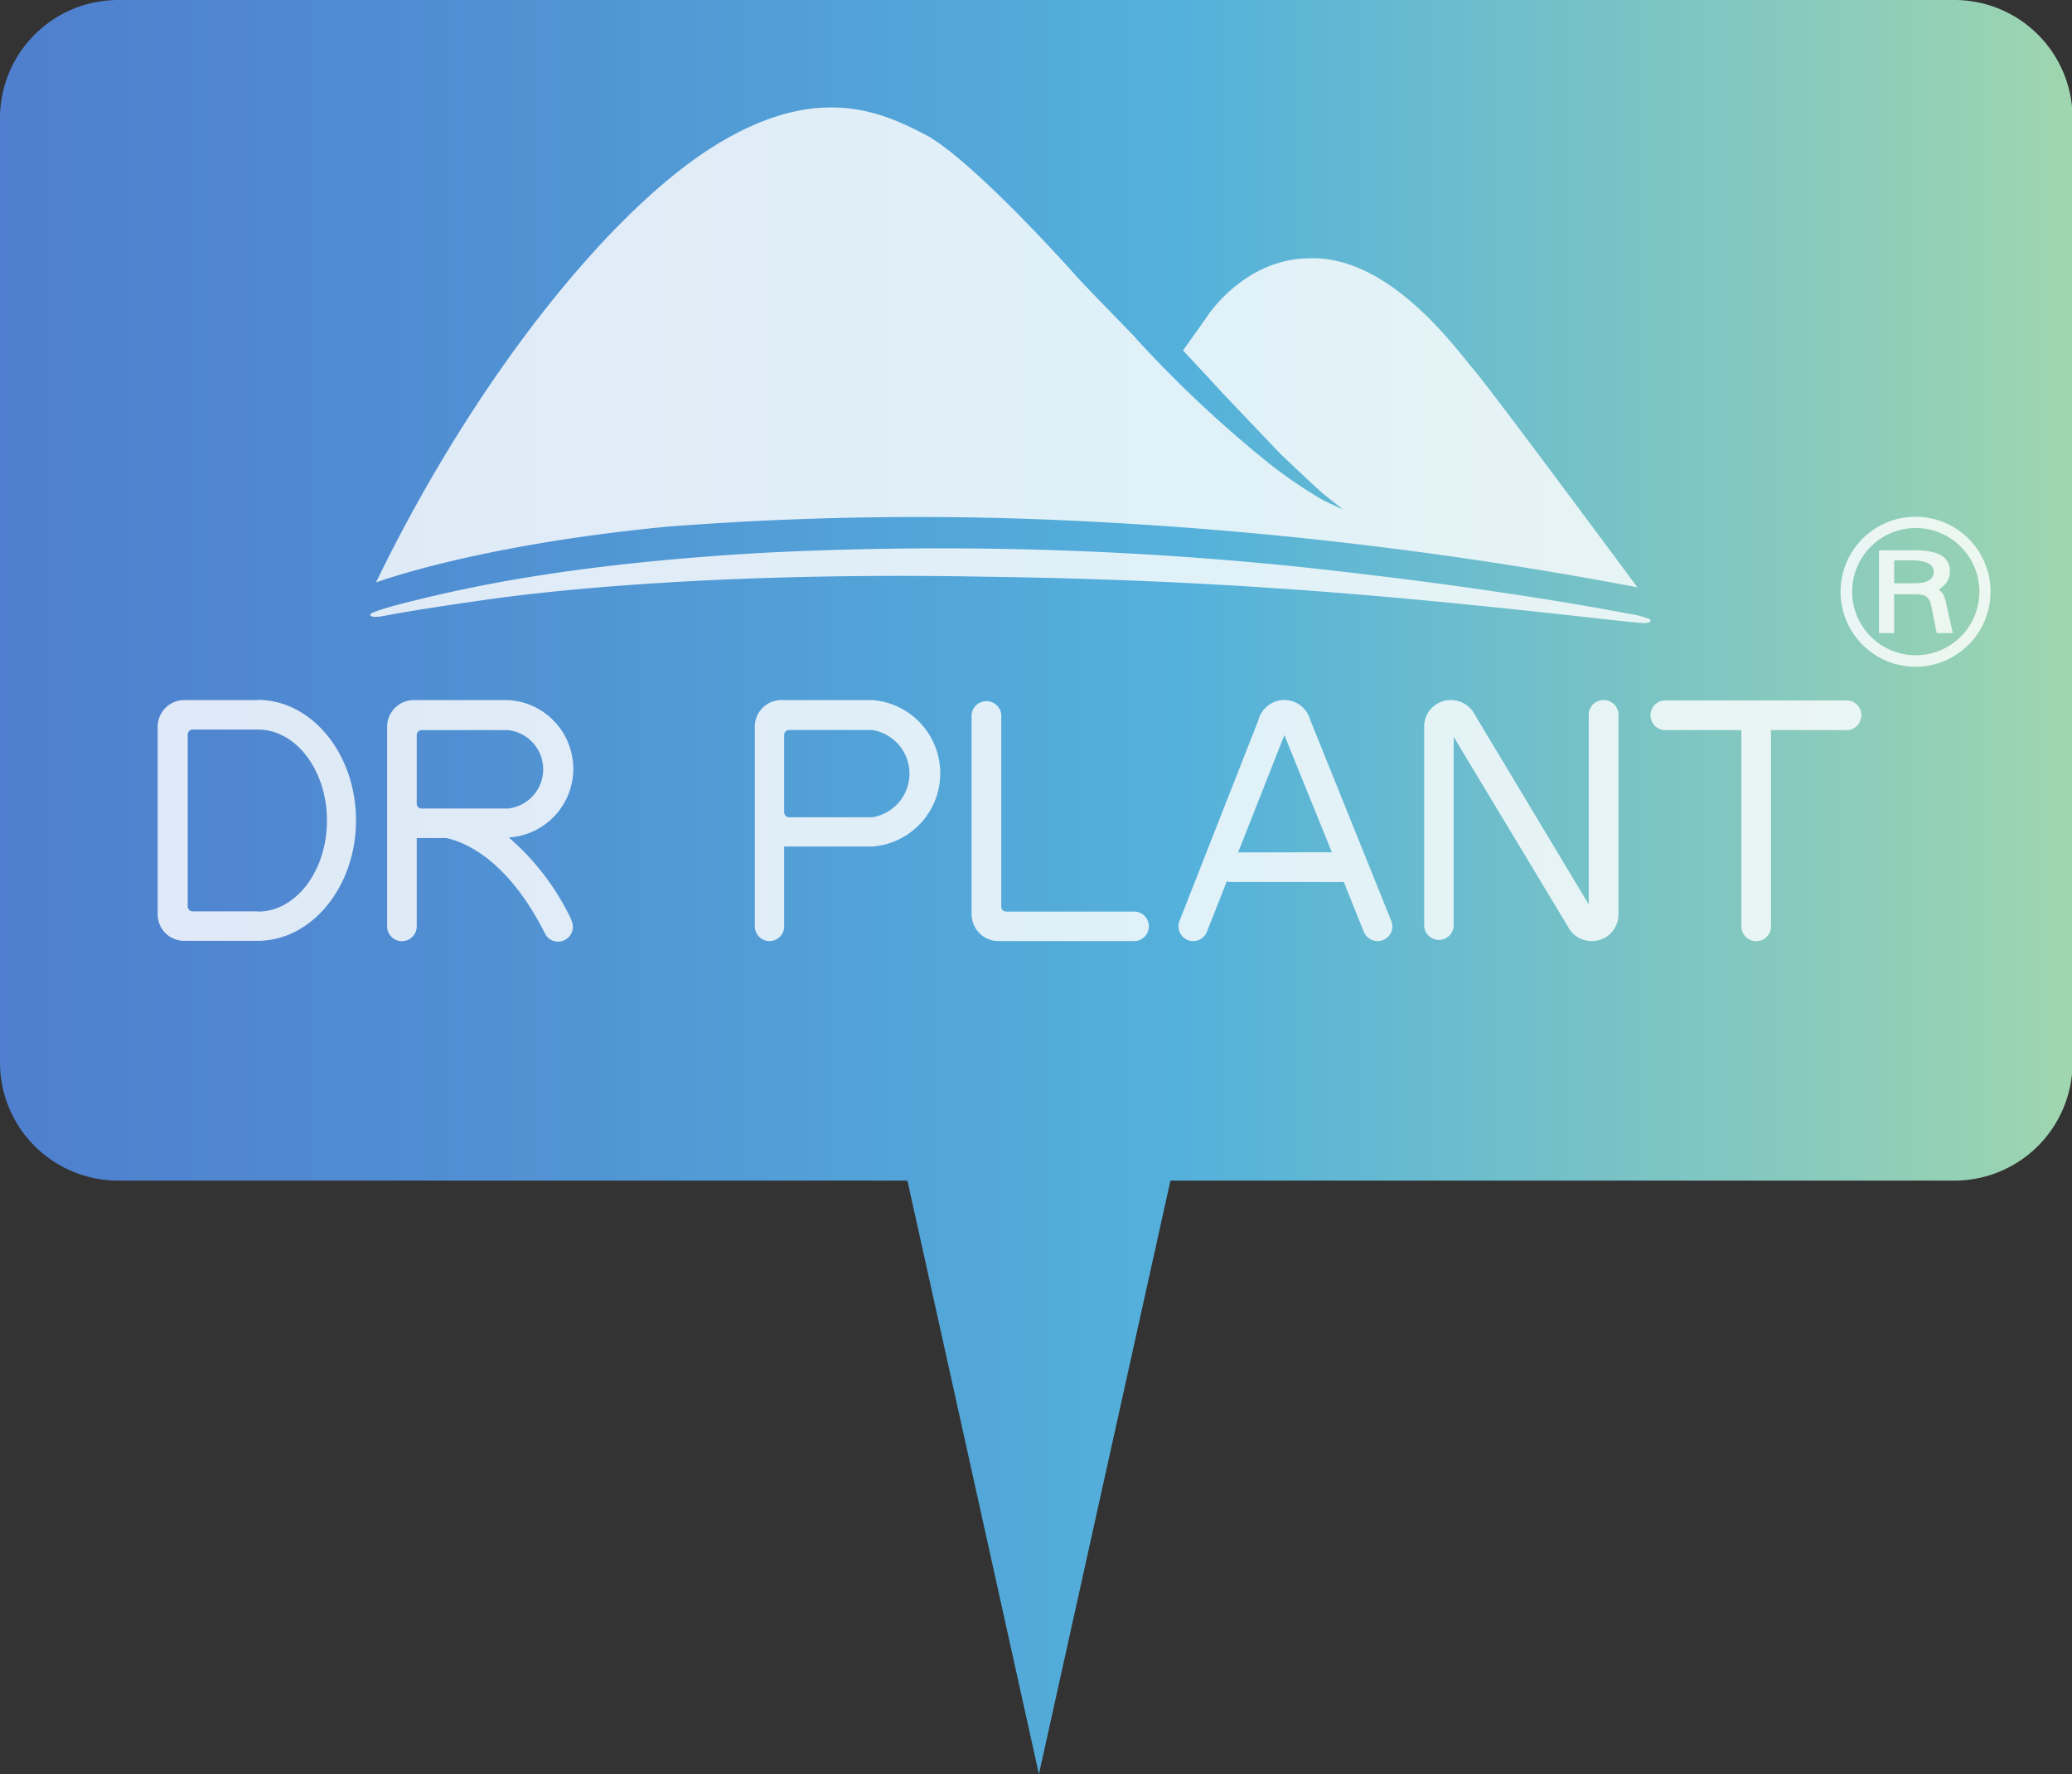
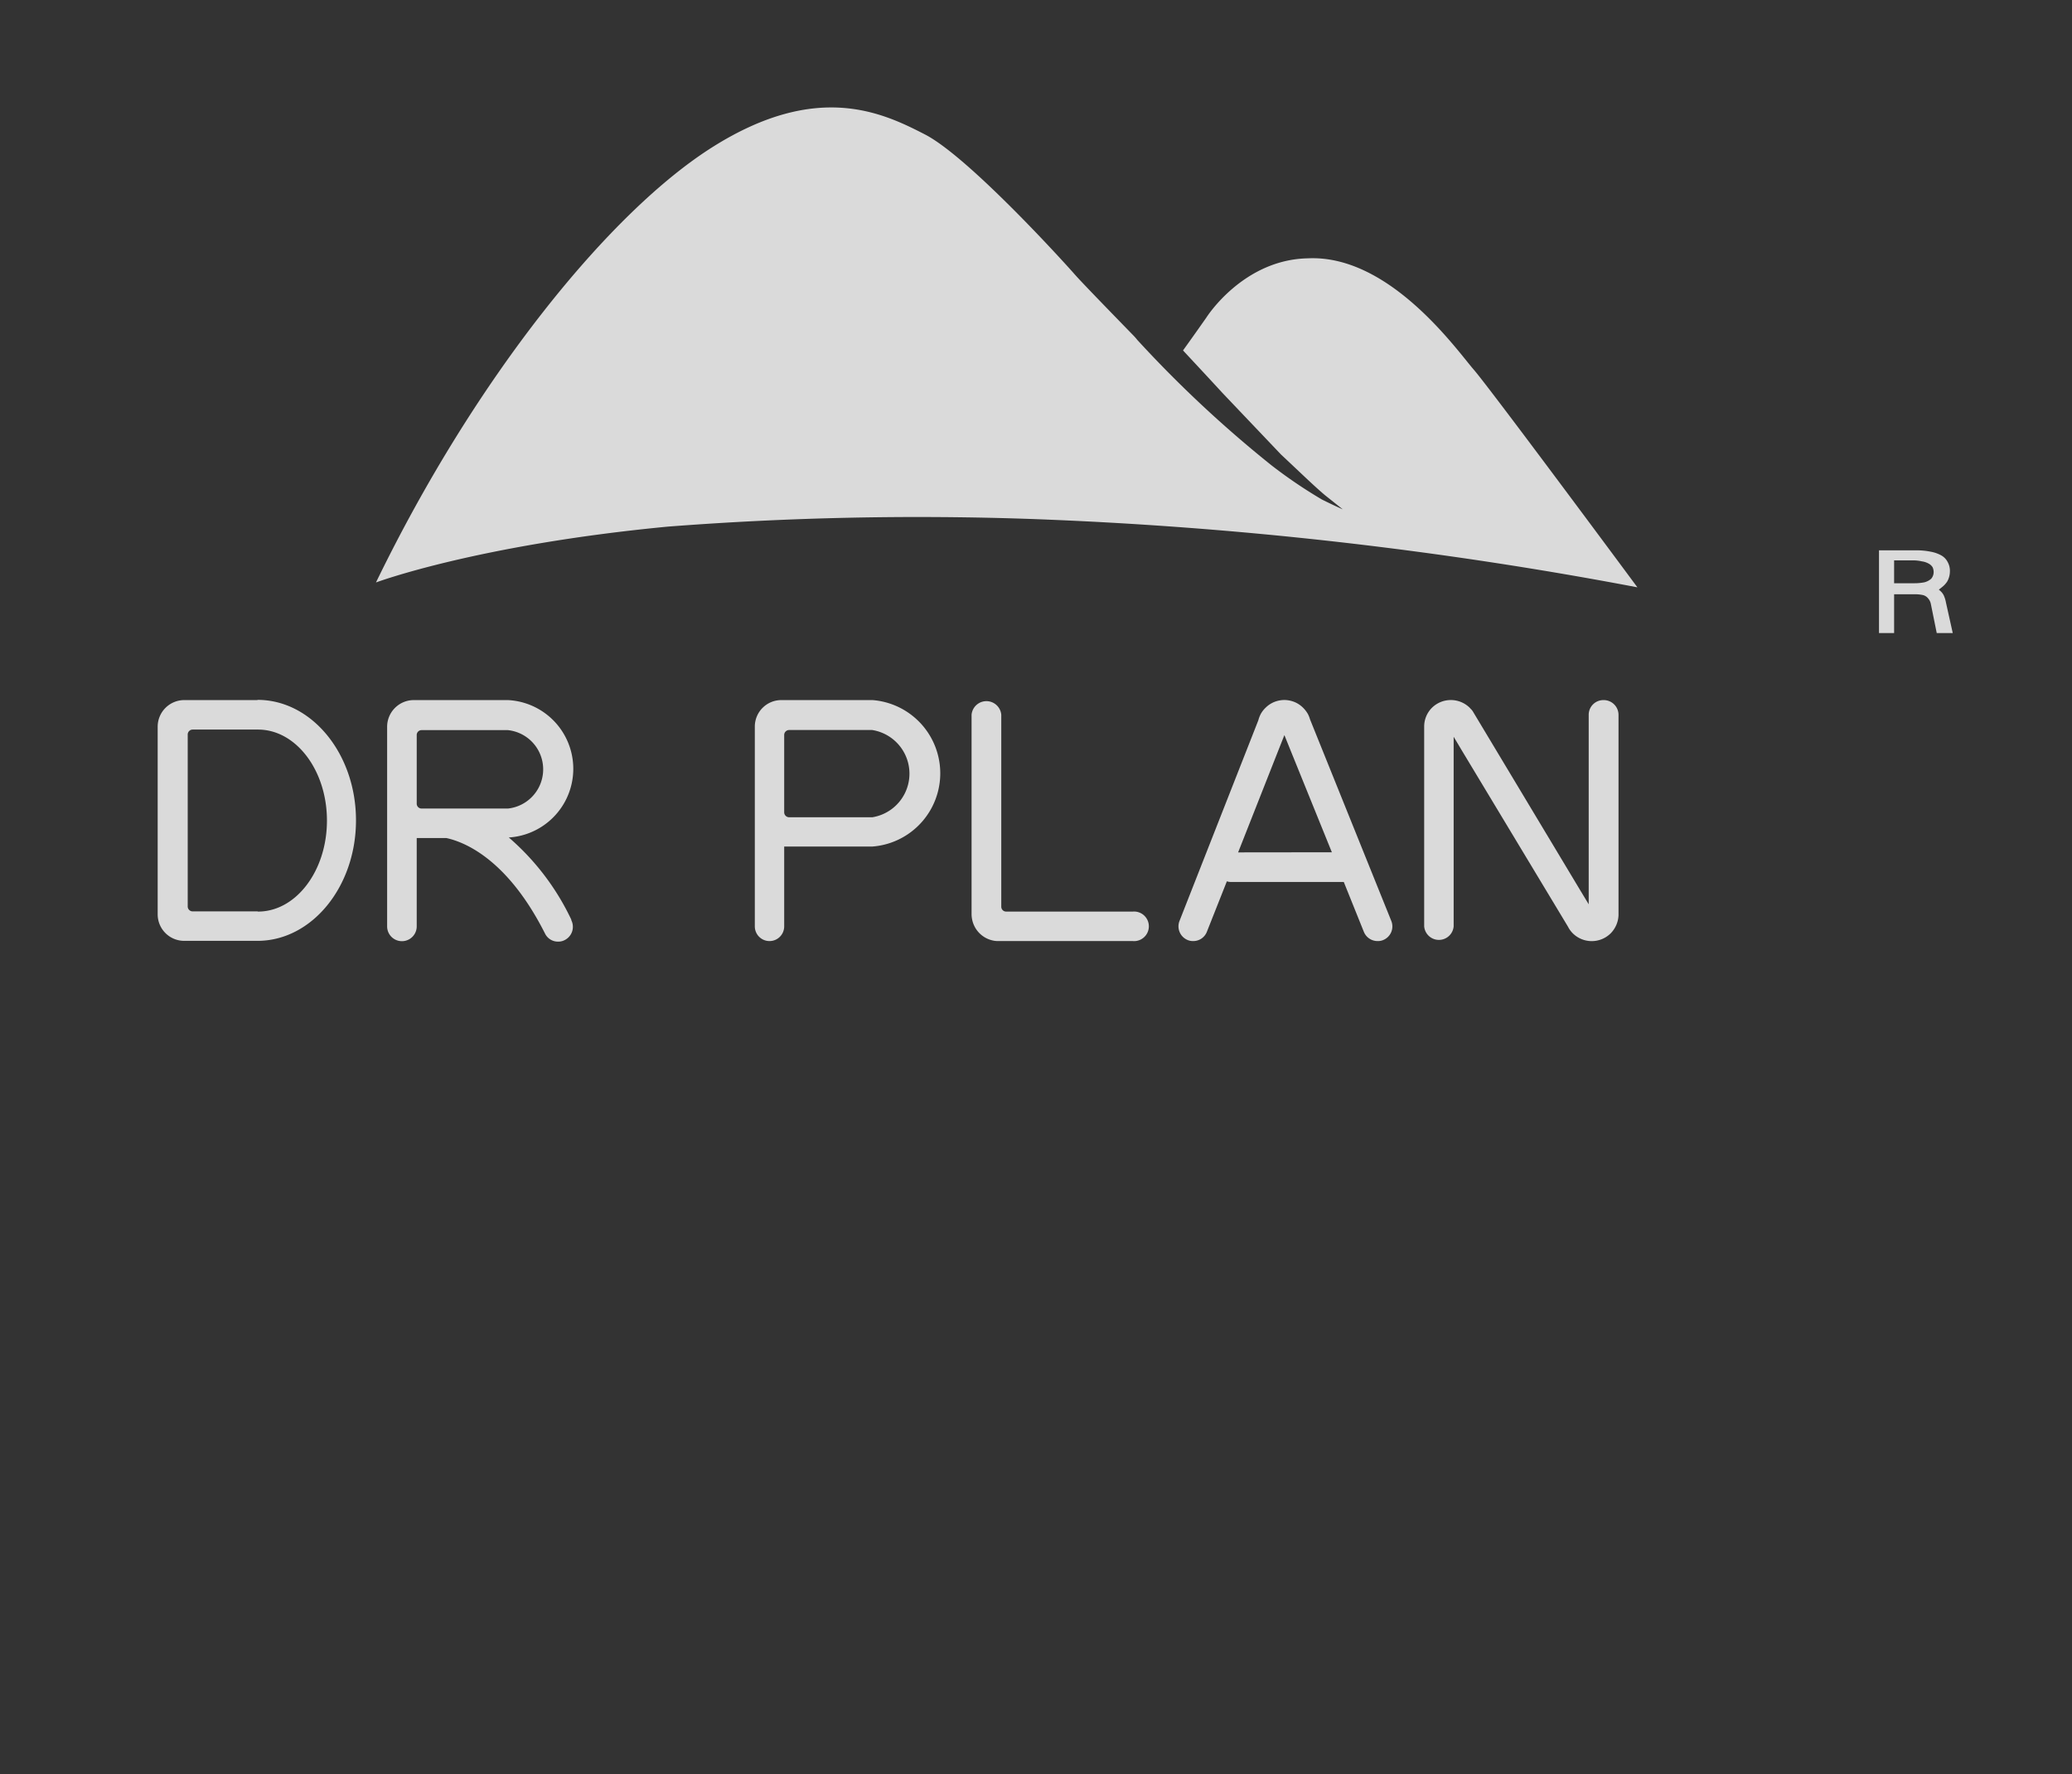
<svg xmlns="http://www.w3.org/2000/svg" width="187.65" height="160.64" viewBox="0 0 187.65 160.64">
  <rect x="0" y="0" width="187.65" height="160.64" fill="#333333" stroke="none" />
  <defs>
    <linearGradient id="未命名的渐变_20" data-name="未命名的渐变 20" y1="80.32" x2="187.65" y2="80.32" gradientUnits="userSpaceOnUse">
      <stop offset="0" stop-color="#4f7fce" />
      <stop offset="0.2" stop-color="#508dd2" />
      <stop offset="0.57" stop-color="#54b1db" />
      <stop offset="0.94" stop-color="#94d0b6" />
      <stop offset="1" stop-color="#9fd6af" />
    </linearGradient>
  </defs>
  <g id="圖層_2" data-name="圖層 2">
    <g id="圖層_2-2" data-name="圖層 2">
-       <path d="M177,0H10.7A10.7,10.7,0,0,0,0,10.7V96.2a10.7,10.7,0,0,0,10.7,10.7H82.18l11.91,53.74L106,106.9H177a10.7,10.7,0,0,0,10.7-10.7V10.7A10.7,10.7,0,0,0,177,0Z" fill="url(#未命名的渐变_20)" />
      <g opacity="0.82">
        <g>
          <path d="M171.54,57.32h-1.37V49.83h3.42a6.21,6.21,0,0,1,1.24.12,3.12,3.12,0,0,1,1,.35,1.45,1.45,0,0,1,.57.61,1.64,1.64,0,0,1,.19.89,1.86,1.86,0,0,1-.24.85,2.1,2.1,0,0,1-.47.51l-.29.23a2.61,2.61,0,0,1,.24.22,1.29,1.29,0,0,1,.21.31,2.78,2.78,0,0,1,.2.66l.61,2.74H175.4l-.54-2.67a1.11,1.11,0,0,0-.25-.48.88.88,0,0,0-.46-.29,3.52,3.52,0,0,0-.84-.07h-1.77Zm0-6.58v2.07h1.85a4.77,4.77,0,0,0,.87-.08,1.45,1.45,0,0,0,.64-.33.93.93,0,0,0,.22-.63,1.11,1.11,0,0,0-.09-.4.92.92,0,0,0-.33-.32,1.72,1.72,0,0,0-.64-.22,3.53,3.53,0,0,0-.81-.09Z" fill="#fff" />
-           <path d="M173.49,46.79a6.79,6.79,0,1,0,6.78,6.79,6.79,6.79,0,0,0-6.78-6.79m0,12.54a5.76,5.76,0,1,1,5.77-5.75,5.75,5.75,0,0,1-5.77,5.75" fill="#fff" />
        </g>
        <g>
          <g>
            <g>
-               <path d="M167.31,63.42h-16.6a1.35,1.35,0,0,0,0,2.69h7V83.88a1.34,1.34,0,0,0,2.68,0V66.11h6.95a1.35,1.35,0,0,0,0-2.69" fill="#fff" />
              <path d="M126,83.38l-7.36-18.25a2.58,2.58,0,0,0-.18-.46,2.61,2.61,0,0,0-.44-.58,2.38,2.38,0,0,0-1.29-.67,2.31,2.31,0,0,0-.83,0,2.38,2.38,0,0,0-1.29.67,2.32,2.32,0,0,0-.42.54,2.67,2.67,0,0,0-.23.59l-7.14,18.17a1.34,1.34,0,0,0,.75,1.73,1.21,1.21,0,0,0,.49.09,1.32,1.32,0,0,0,1.24-.84l1.81-4.57a1.23,1.23,0,0,0,.39.06h10.2l1.82,4.52a1.34,1.34,0,0,0,1.24.83,1.2,1.2,0,0,0,.5-.09,1.33,1.33,0,0,0,.74-1.74m-13.87-6.2,3.55-9,.64-1.62.65,1.61,3.65,9Z" fill="#fff" />
              <path d="M145.21,63.39a1.33,1.33,0,0,0-1.33,1.33V81.88l-.78-1.29-9.68-16.12a1.09,1.09,0,0,0-.21-.27l-.1-.11a2.44,2.44,0,0,0-3.43,0,2.4,2.4,0,0,0-.7,1.68V83.88a1.34,1.34,0,0,0,2.67,0V66.71l.77,1.29L142,83.9a2.37,2.37,0,0,0,.44.61,2.44,2.44,0,0,0,3.43,0,2.47,2.47,0,0,0,.71-1.64V64.72a1.34,1.34,0,0,0-1.34-1.33" fill="#fff" />
              <path d="M23.32,63.39H16.69a2.41,2.41,0,0,0-2.41,2.4v17a2.4,2.4,0,0,0,2.41,2.4h6.63c4.91,0,8.92-4.89,8.92-10.91s-4-10.91-8.92-10.91m0,19.15H17.4A.45.45,0,0,1,17,82.1V66.5a.45.45,0,0,1,.45-.44h5.92c3.44,0,6.24,3.69,6.24,8.24s-2.8,8.24-6.24,8.24" fill="#fff" />
              <path d="M51.74,83.27a22.56,22.56,0,0,0-5.66-7.44A6.23,6.23,0,0,0,46,63.39H37.47a2.42,2.42,0,0,0-2.41,2.41V83.88a1.34,1.34,0,0,0,2.68,0v-8h2.68c1.63.35,5.53,1.89,8.94,8.65a1.3,1.3,0,0,0,1.18.73,1.23,1.23,0,0,0,.6-.14,1.34,1.34,0,0,0,.6-1.8m-14-10.56v-6.2a.44.44,0,0,1,.45-.45H46a3.57,3.57,0,0,1,0,7.1H38.19a.44.44,0,0,1-.45-.45" fill="#fff" />
              <path d="M79,63.39H70.76a2.4,2.4,0,0,0-2.4,2.42V83.88a1.33,1.33,0,1,0,2.66,0V76.65h8a6.65,6.65,0,0,0,0-13.26M79,74H71.46a.45.45,0,0,1-.44-.45v-7a.45.45,0,0,1,.45-.45h6.86s.58,0,.66,0A4,4,0,0,1,79,74" fill="#fff" />
              <path d="M102.59,82.54H91.12a.44.44,0,0,1-.44-.44V64.72a1.35,1.35,0,0,0-2.69,0V82.8a2.58,2.58,0,0,0,.09.62,2.43,2.43,0,0,0,1.72,1.71,2.15,2.15,0,0,0,.62.08h12.17a1.34,1.34,0,1,0,0-2.67" fill="#fff" />
            </g>
            <path d="M93.63,47a365.21,365.21,0,0,1,54.66,6.18s-13.33-18-14.82-19.71-7.6-10.42-15-10.08c-5.89.1-9.2,5.34-9.2,5.34s-1.12,1.6-2.13,3c1.23,1.32,2.45,2.63,3.61,3.89l5.28,5.55C117.64,42.67,119,44,120,44.84l1.61,1.28s-.68-.29-1.89-.89a43.55,43.55,0,0,1-4.56-3.09A108.25,108.25,0,0,1,103,30.78a4.83,4.83,0,0,0-.37-.42c-2.13-2.19-4.71-4.84-5.32-5.54-1.08-1.23-9.62-10.62-13.53-12.64S74,7.39,64.62,13.26,43.06,34.16,34.05,52.74c0,0,9.08-3.4,26.47-5.06A294.9,294.9,0,0,1,93.63,47Z" fill="#fff" />
          </g>
-           <path d="M33.54,55.63c.05-.24,2.56-.9,3.41-1.11,4.82-1.2,14.33-3.46,32.27-4.47a316.5,316.5,0,0,1,48.49,1.28c18.61,2,29.2,4.14,30,4.28a7.5,7.5,0,0,1,1.72.46c.11.17.08.4-.85.33-1.48-.12-5.15-.56-11-1.18-13.72-1.44-28.12-2.72-48.29-3C69,51.83,52.71,53,43,54.45c-4.33.62-7,1.08-8.19,1.31S33.5,55.74,33.54,55.63Z" fill="#fff" />
        </g>
      </g>
    </g>
  </g>
</svg>